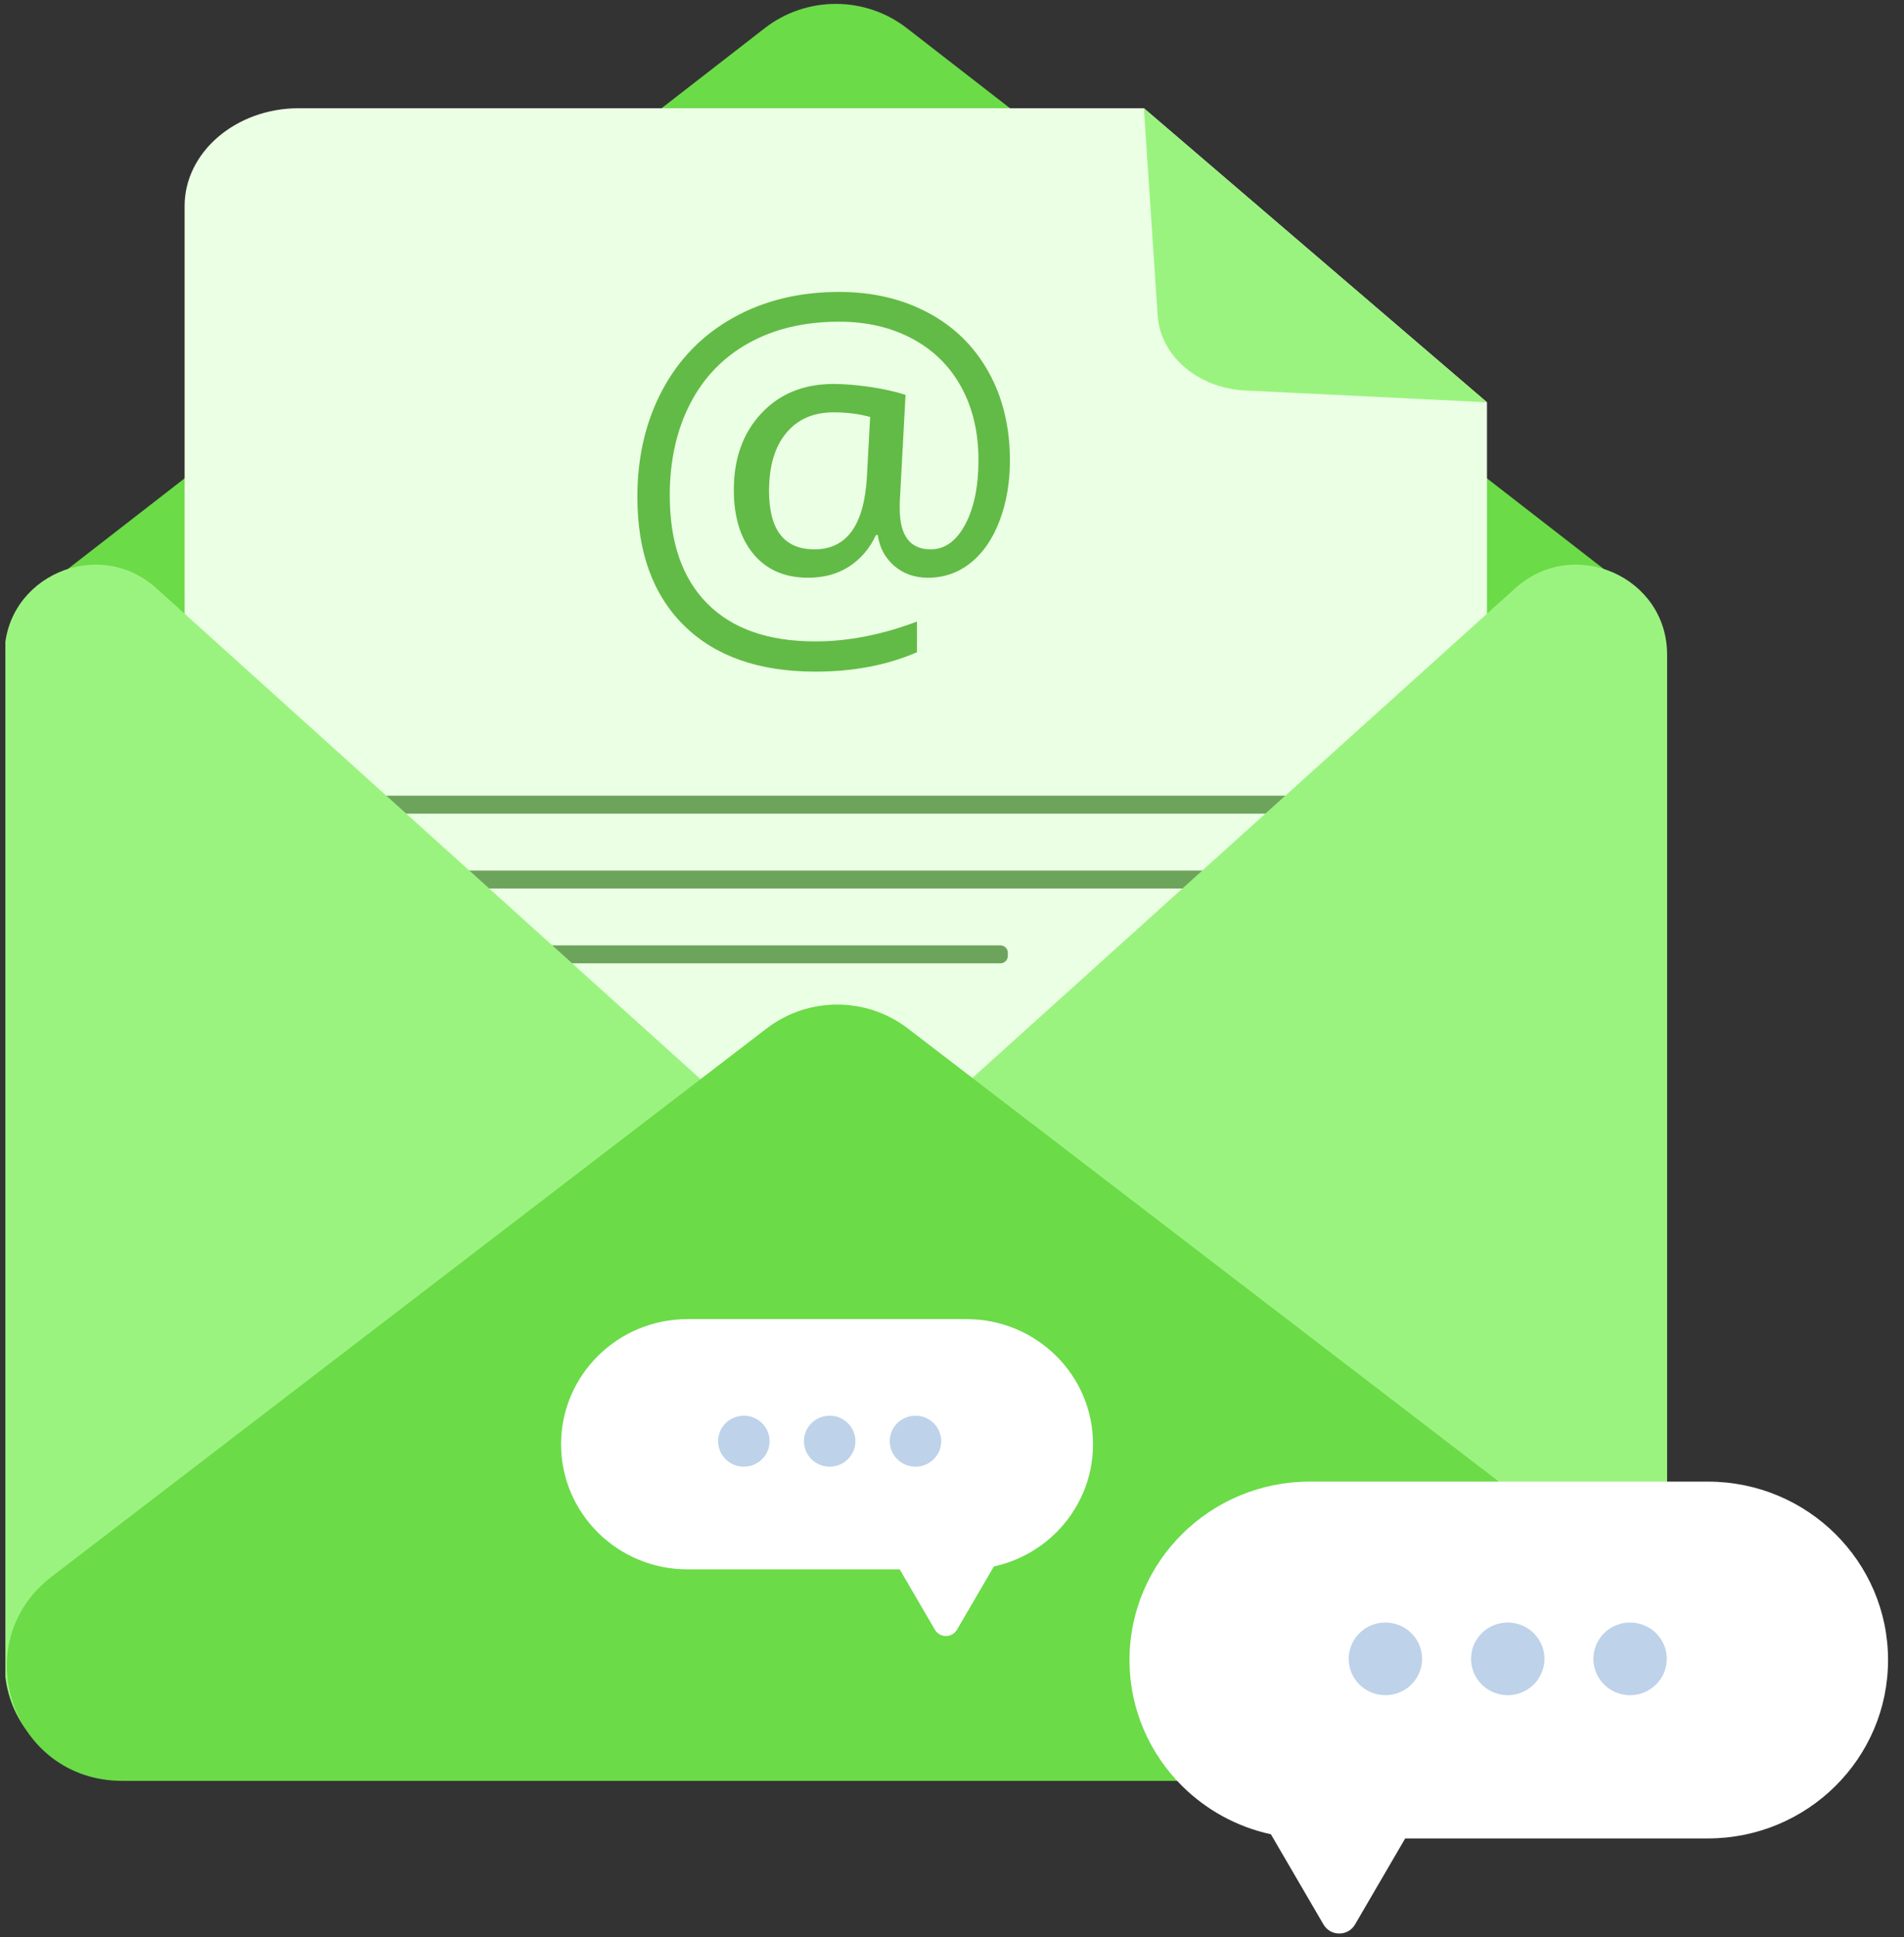
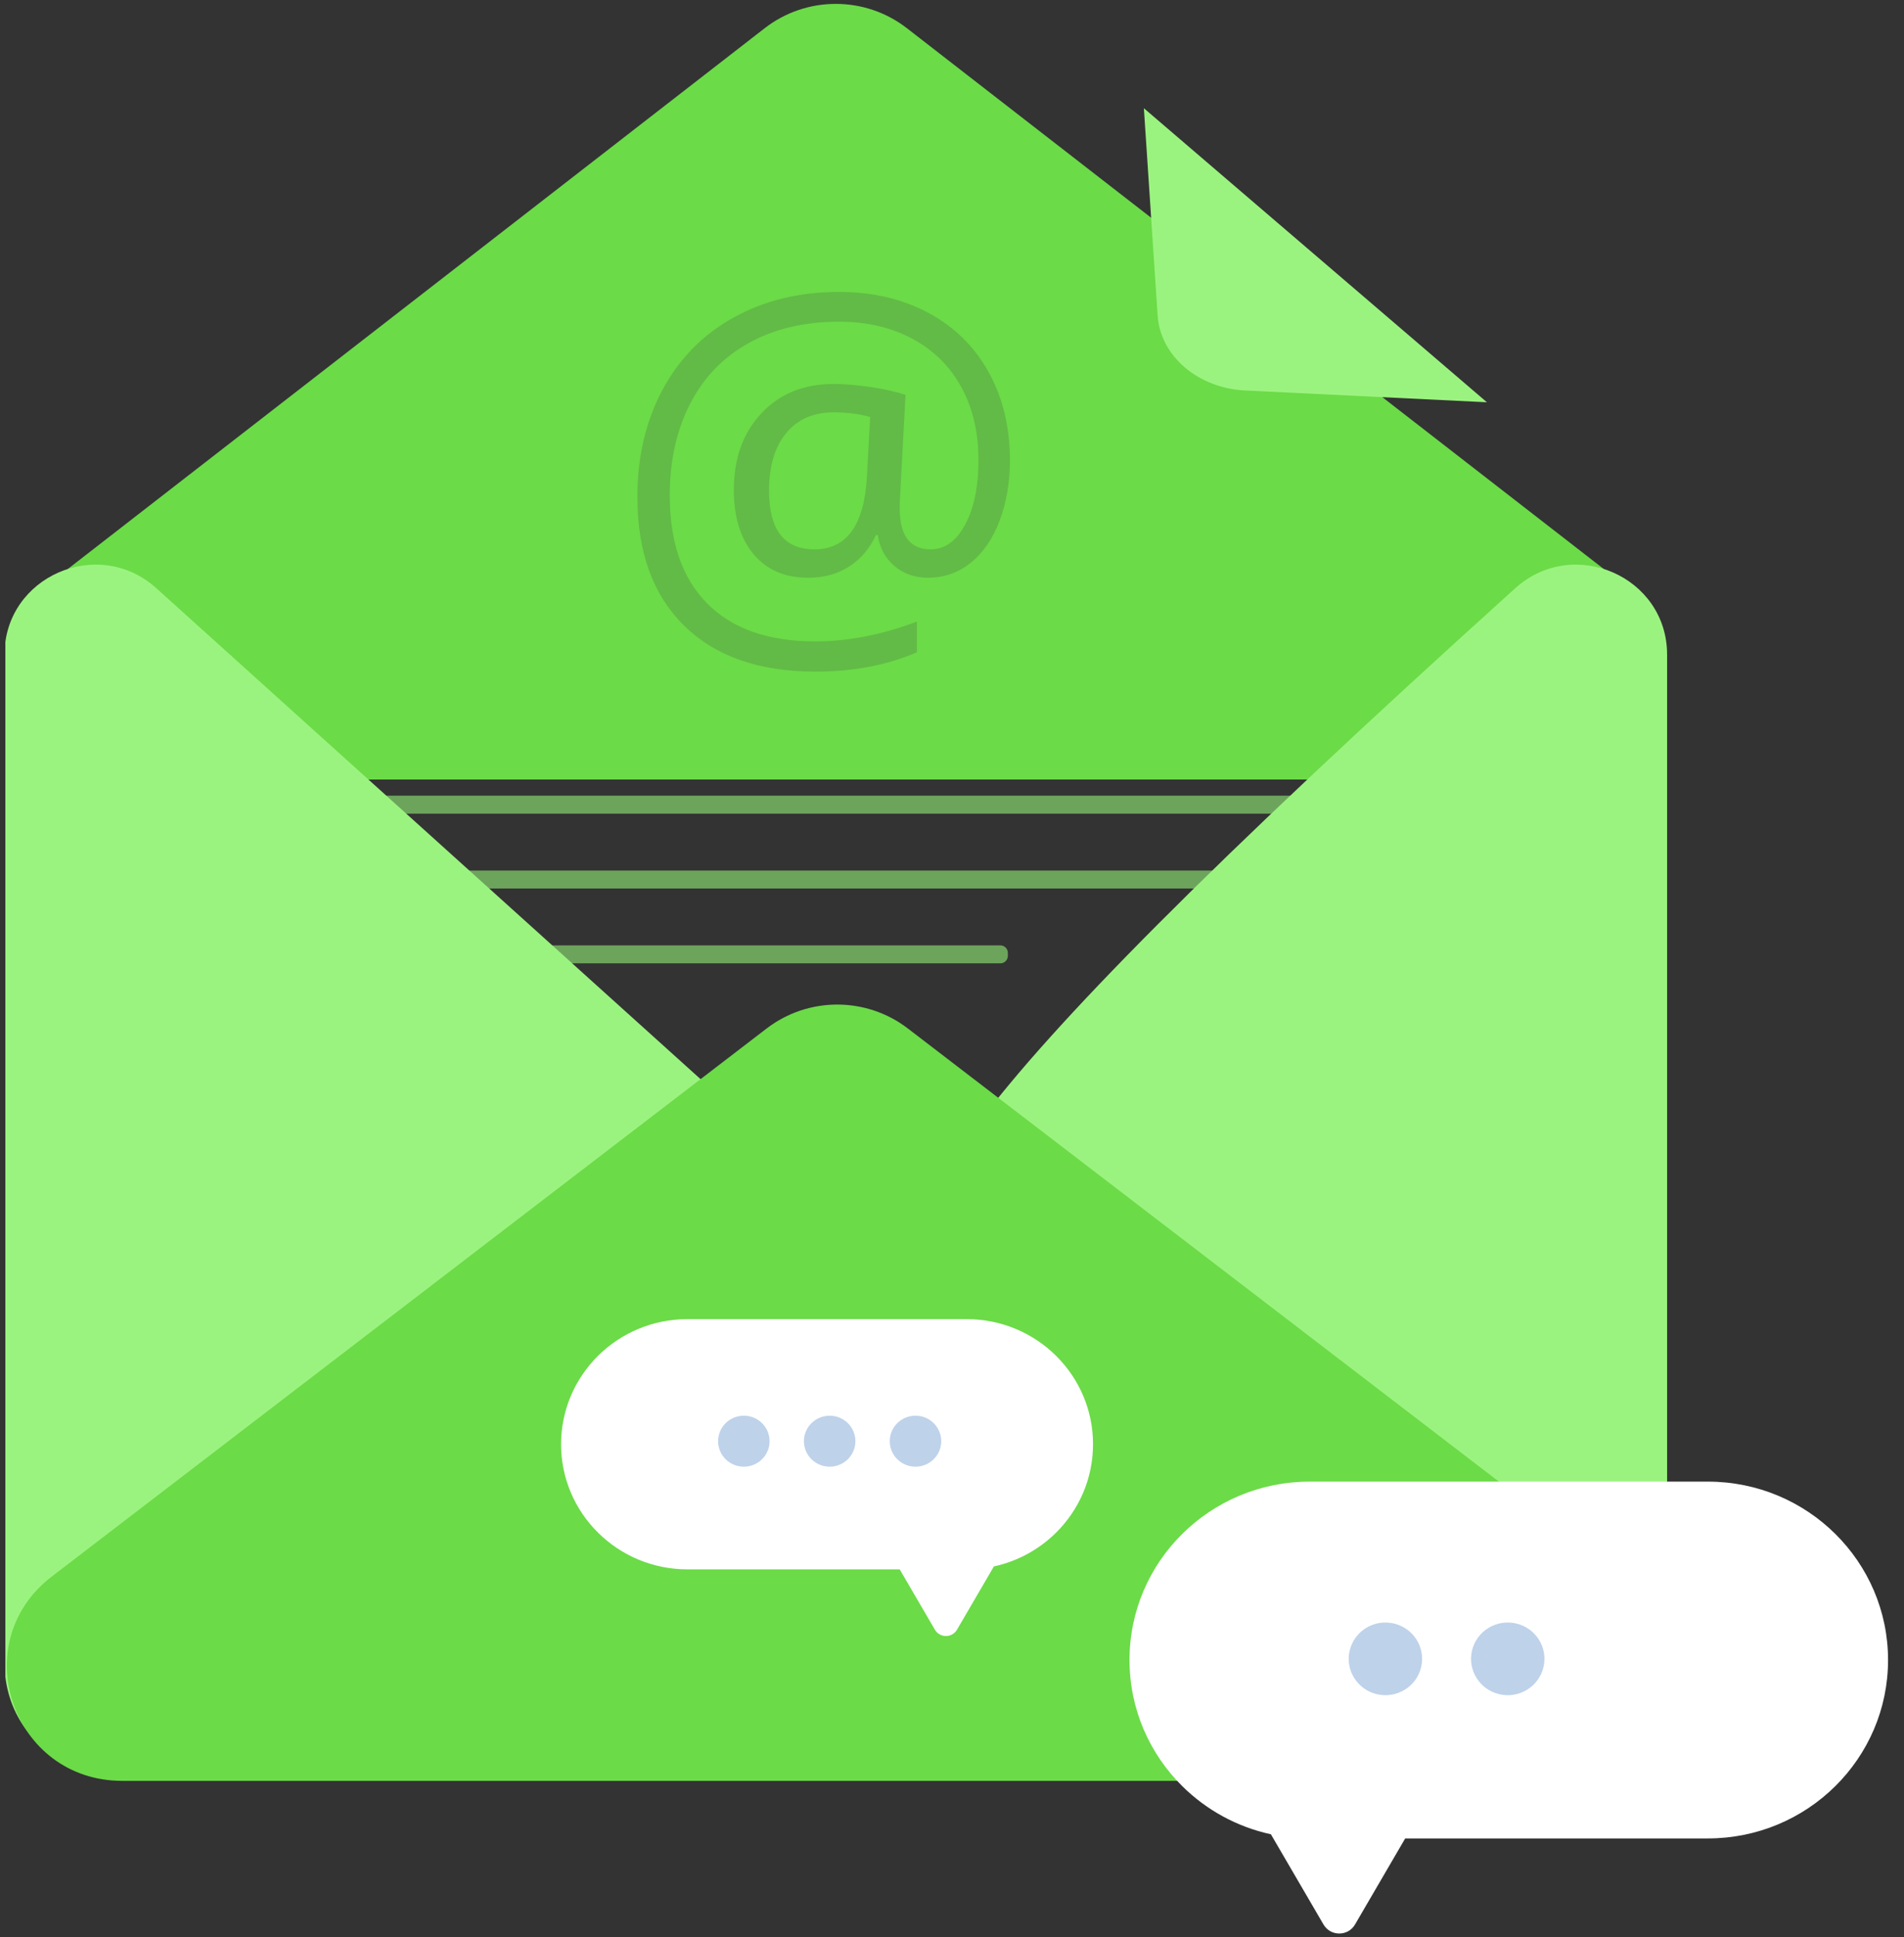
<svg xmlns="http://www.w3.org/2000/svg" width="178" height="181" viewBox="0 0 178 181" fill="none">
  <rect x="0" y="0" width="178" height="181" fill="#333333" stroke="none" />
  <g clip-path="url(#clip0_26_2550)">
    <path d="M71.49 2.634L5.539 53.787C-2.518 60.036 1.948 72.839 12.185 72.839H144.086C154.323 72.839 158.79 60.036 150.732 53.787L84.782 2.634C80.879 -0.394 75.392 -0.394 71.49 2.634Z" fill="#6BDB48" />
-     <path d="M139.014 37.588V146.025C139.014 151.048 134.216 155.158 128.353 155.158H27.919C22.056 155.158 17.258 151.047 17.258 146.025V19.246C17.258 14.223 22.056 10.113 27.919 10.113H106.942L139.013 37.589L139.014 37.588Z" fill="#EBFFE4" />
    <path d="M139.01 37.588L116.398 36.485C111.992 36.27 108.475 33.258 108.224 29.483L106.938 10.113L139.009 37.589L139.01 37.588Z" fill="#9BF37F" />
    <path d="M125.208 74.348H31.458C31.071 74.348 30.758 74.658 30.758 75.04V75.335C30.758 75.717 31.071 76.027 31.458 76.027H125.208C125.595 76.027 125.908 75.717 125.908 75.335V75.04C125.908 74.658 125.595 74.348 125.208 74.348Z" fill="#6DA45C" />
    <path d="M125.208 81.342H31.458C31.071 81.342 30.758 81.652 30.758 82.034V82.329C30.758 82.711 31.071 83.021 31.458 83.021H125.208C125.595 83.021 125.908 82.711 125.908 82.329V82.034C125.908 81.652 125.595 81.342 125.208 81.342Z" fill="#6DA45C" />
    <path d="M93.519 88.334H31.458C31.071 88.334 30.758 88.644 30.758 89.026V89.321C30.758 89.703 31.071 90.013 31.458 90.013H93.519C93.906 90.013 94.219 89.703 94.219 89.321V89.026C94.219 88.644 93.906 88.334 93.519 88.334Z" fill="#6DA45C" />
    <path d="M67.836 102.946L14.618 54.964C9.171 50.052 0.422 53.877 0.422 61.169V155.354C0.422 164.615 11.533 169.472 18.451 163.234L67.835 118.708C72.525 114.479 72.525 107.175 67.835 102.946H67.836Z" fill="#9BF37F" />
-     <path d="M88.44 118.708L137.824 163.234C144.742 169.471 155.853 164.615 155.853 155.354V61.169C155.853 53.876 147.104 50.053 141.657 54.964L88.439 102.947C83.749 107.176 83.749 114.479 88.439 118.708H88.44Z" fill="#9BF37F" />
+     <path d="M88.44 118.708L137.824 163.234C144.742 169.471 155.853 164.615 155.853 155.354V61.169C155.853 53.876 147.104 50.053 141.657 54.964C83.749 107.176 83.749 114.479 88.439 118.708H88.44Z" fill="#9BF37F" />
    <path d="M71.676 96.097L4.839 147.311C-3.281 153.534 1.165 166.402 11.435 166.402H145.109C155.379 166.402 159.825 153.534 151.705 147.311L84.868 96.097C80.985 93.121 75.56 93.121 71.676 96.097Z" fill="#6BDB48" />
    <path d="M94.415 43.033C94.415 45.074 94.096 46.943 93.456 48.638C92.817 50.334 91.917 51.648 90.755 52.582C89.593 53.516 88.257 53.983 86.747 53.983C85.498 53.983 84.446 53.609 83.589 52.862C82.733 52.115 82.224 51.159 82.064 49.995H81.89C81.309 51.245 80.477 52.223 79.396 52.926C78.314 53.631 77.033 53.983 75.552 53.983C73.374 53.983 71.671 53.247 70.444 51.774C69.216 50.301 68.603 48.3 68.603 45.771C68.603 42.84 69.459 40.459 71.173 38.626C72.886 36.794 75.137 35.877 77.925 35.877C78.912 35.877 80.03 35.968 81.279 36.147C82.528 36.327 83.653 36.575 84.656 36.891L84.112 47.021V47.495C84.112 50.053 85.077 51.331 87.008 51.331C88.329 51.331 89.404 50.559 90.232 49.014C91.059 47.47 91.474 45.461 91.474 42.99C91.474 40.39 90.936 38.112 89.862 36.158C88.787 34.204 87.259 32.698 85.277 31.643C83.296 30.586 81.019 30.058 78.449 30.058C75.211 30.058 72.394 30.723 69.999 32.052C67.603 33.381 65.773 35.278 64.51 37.742C63.247 40.206 62.614 43.055 62.614 46.288C62.614 50.671 63.783 54.041 66.121 56.397C68.459 58.753 71.828 59.932 76.228 59.932C79.277 59.932 82.442 59.314 85.724 58.078V60.945C82.936 62.151 79.771 62.756 76.228 62.756C70.957 62.756 66.865 61.322 63.954 58.455C61.042 55.589 59.586 51.583 59.586 46.438C59.586 42.702 60.362 39.377 61.916 36.459C63.47 33.542 65.684 31.283 68.56 29.681C71.435 28.079 74.731 27.277 78.449 27.277C81.571 27.277 84.348 27.928 86.781 29.229C89.213 30.529 91.094 32.375 92.422 34.768C93.751 37.16 94.416 39.916 94.416 43.035L94.415 43.033ZM71.894 45.857C71.894 49.507 73.309 51.331 76.141 51.331C79.147 51.331 80.781 49.083 81.043 44.585L81.348 38.96C80.302 38.672 79.162 38.529 77.928 38.529C76.04 38.529 74.562 39.175 73.496 40.469C72.428 41.762 71.895 43.559 71.895 45.858L71.894 45.857Z" fill="#62BB46" />
    <path d="M105.596 155.111C105.596 159.713 107.481 163.881 110.529 166.898C112.762 169.107 115.617 170.698 118.813 171.393L123.731 179.824C124.386 180.946 126.022 180.946 126.676 179.824L131.368 171.78H159.664C168.967 171.78 176.509 164.317 176.509 155.111C176.509 150.508 174.623 146.341 171.575 143.324C168.527 140.307 164.316 138.441 159.664 138.441H122.439C113.135 138.441 105.594 145.905 105.594 155.111H105.596Z" fill="white" />
-     <path d="M155.732 155.781C156.167 153.956 155.025 152.127 153.181 151.697C151.337 151.266 149.489 152.396 149.054 154.221C148.618 156.046 149.761 157.875 151.605 158.305C153.449 158.736 155.297 157.606 155.732 155.781Z" fill="#BED2EA" />
    <path d="M144.294 155.781C144.73 153.956 143.588 152.127 141.743 151.697C139.899 151.266 138.051 152.396 137.616 154.221C137.181 156.046 138.323 157.875 140.167 158.305C142.011 158.736 143.859 157.606 144.294 155.781Z" fill="#BED2EA" />
    <path d="M132.857 155.781C133.292 153.956 132.15 152.127 130.306 151.697C128.462 151.266 126.614 152.396 126.179 154.221C125.743 156.046 126.886 157.875 128.73 158.305C130.574 158.736 132.422 157.606 132.857 155.781Z" fill="#BED2EA" />
    <path d="M102.184 134.947C102.184 138.175 100.862 141.098 98.725 143.213C97.159 144.762 95.157 145.879 92.916 146.365L89.466 152.278C89.007 153.065 87.86 153.065 87.401 152.278L84.11 146.638H64.266C57.742 146.638 52.453 141.405 52.453 134.948C52.453 131.72 53.776 128.797 55.913 126.681C58.05 124.565 61.004 123.258 64.266 123.258H90.372C96.897 123.258 102.185 128.491 102.185 134.948L102.184 134.947Z" fill="white" />
    <path d="M69.54 137.045C70.869 137.045 71.947 135.978 71.947 134.663C71.947 133.348 70.869 132.281 69.54 132.281C68.21 132.281 67.133 133.348 67.133 134.663C67.133 135.978 68.21 137.045 69.54 137.045Z" fill="#BED2EA" />
    <path d="M77.563 137.045C78.892 137.045 79.97 135.978 79.97 134.663C79.97 133.348 78.892 132.281 77.563 132.281C76.234 132.281 75.156 133.348 75.156 134.663C75.156 135.978 76.234 137.045 77.563 137.045Z" fill="#BED2EA" />
    <path d="M85.587 137.045C86.916 137.045 87.993 135.978 87.993 134.663C87.993 133.348 86.916 132.281 85.587 132.281C84.257 132.281 83.18 133.348 83.18 134.663C83.18 135.978 84.257 137.045 85.587 137.045Z" fill="#BED2EA" />
  </g>
  <defs>
    <clipPath id="clip0_26_2550">
      <rect width="177" height="181" fill="white" transform="translate(0.5)" />
    </clipPath>
  </defs>
</svg>